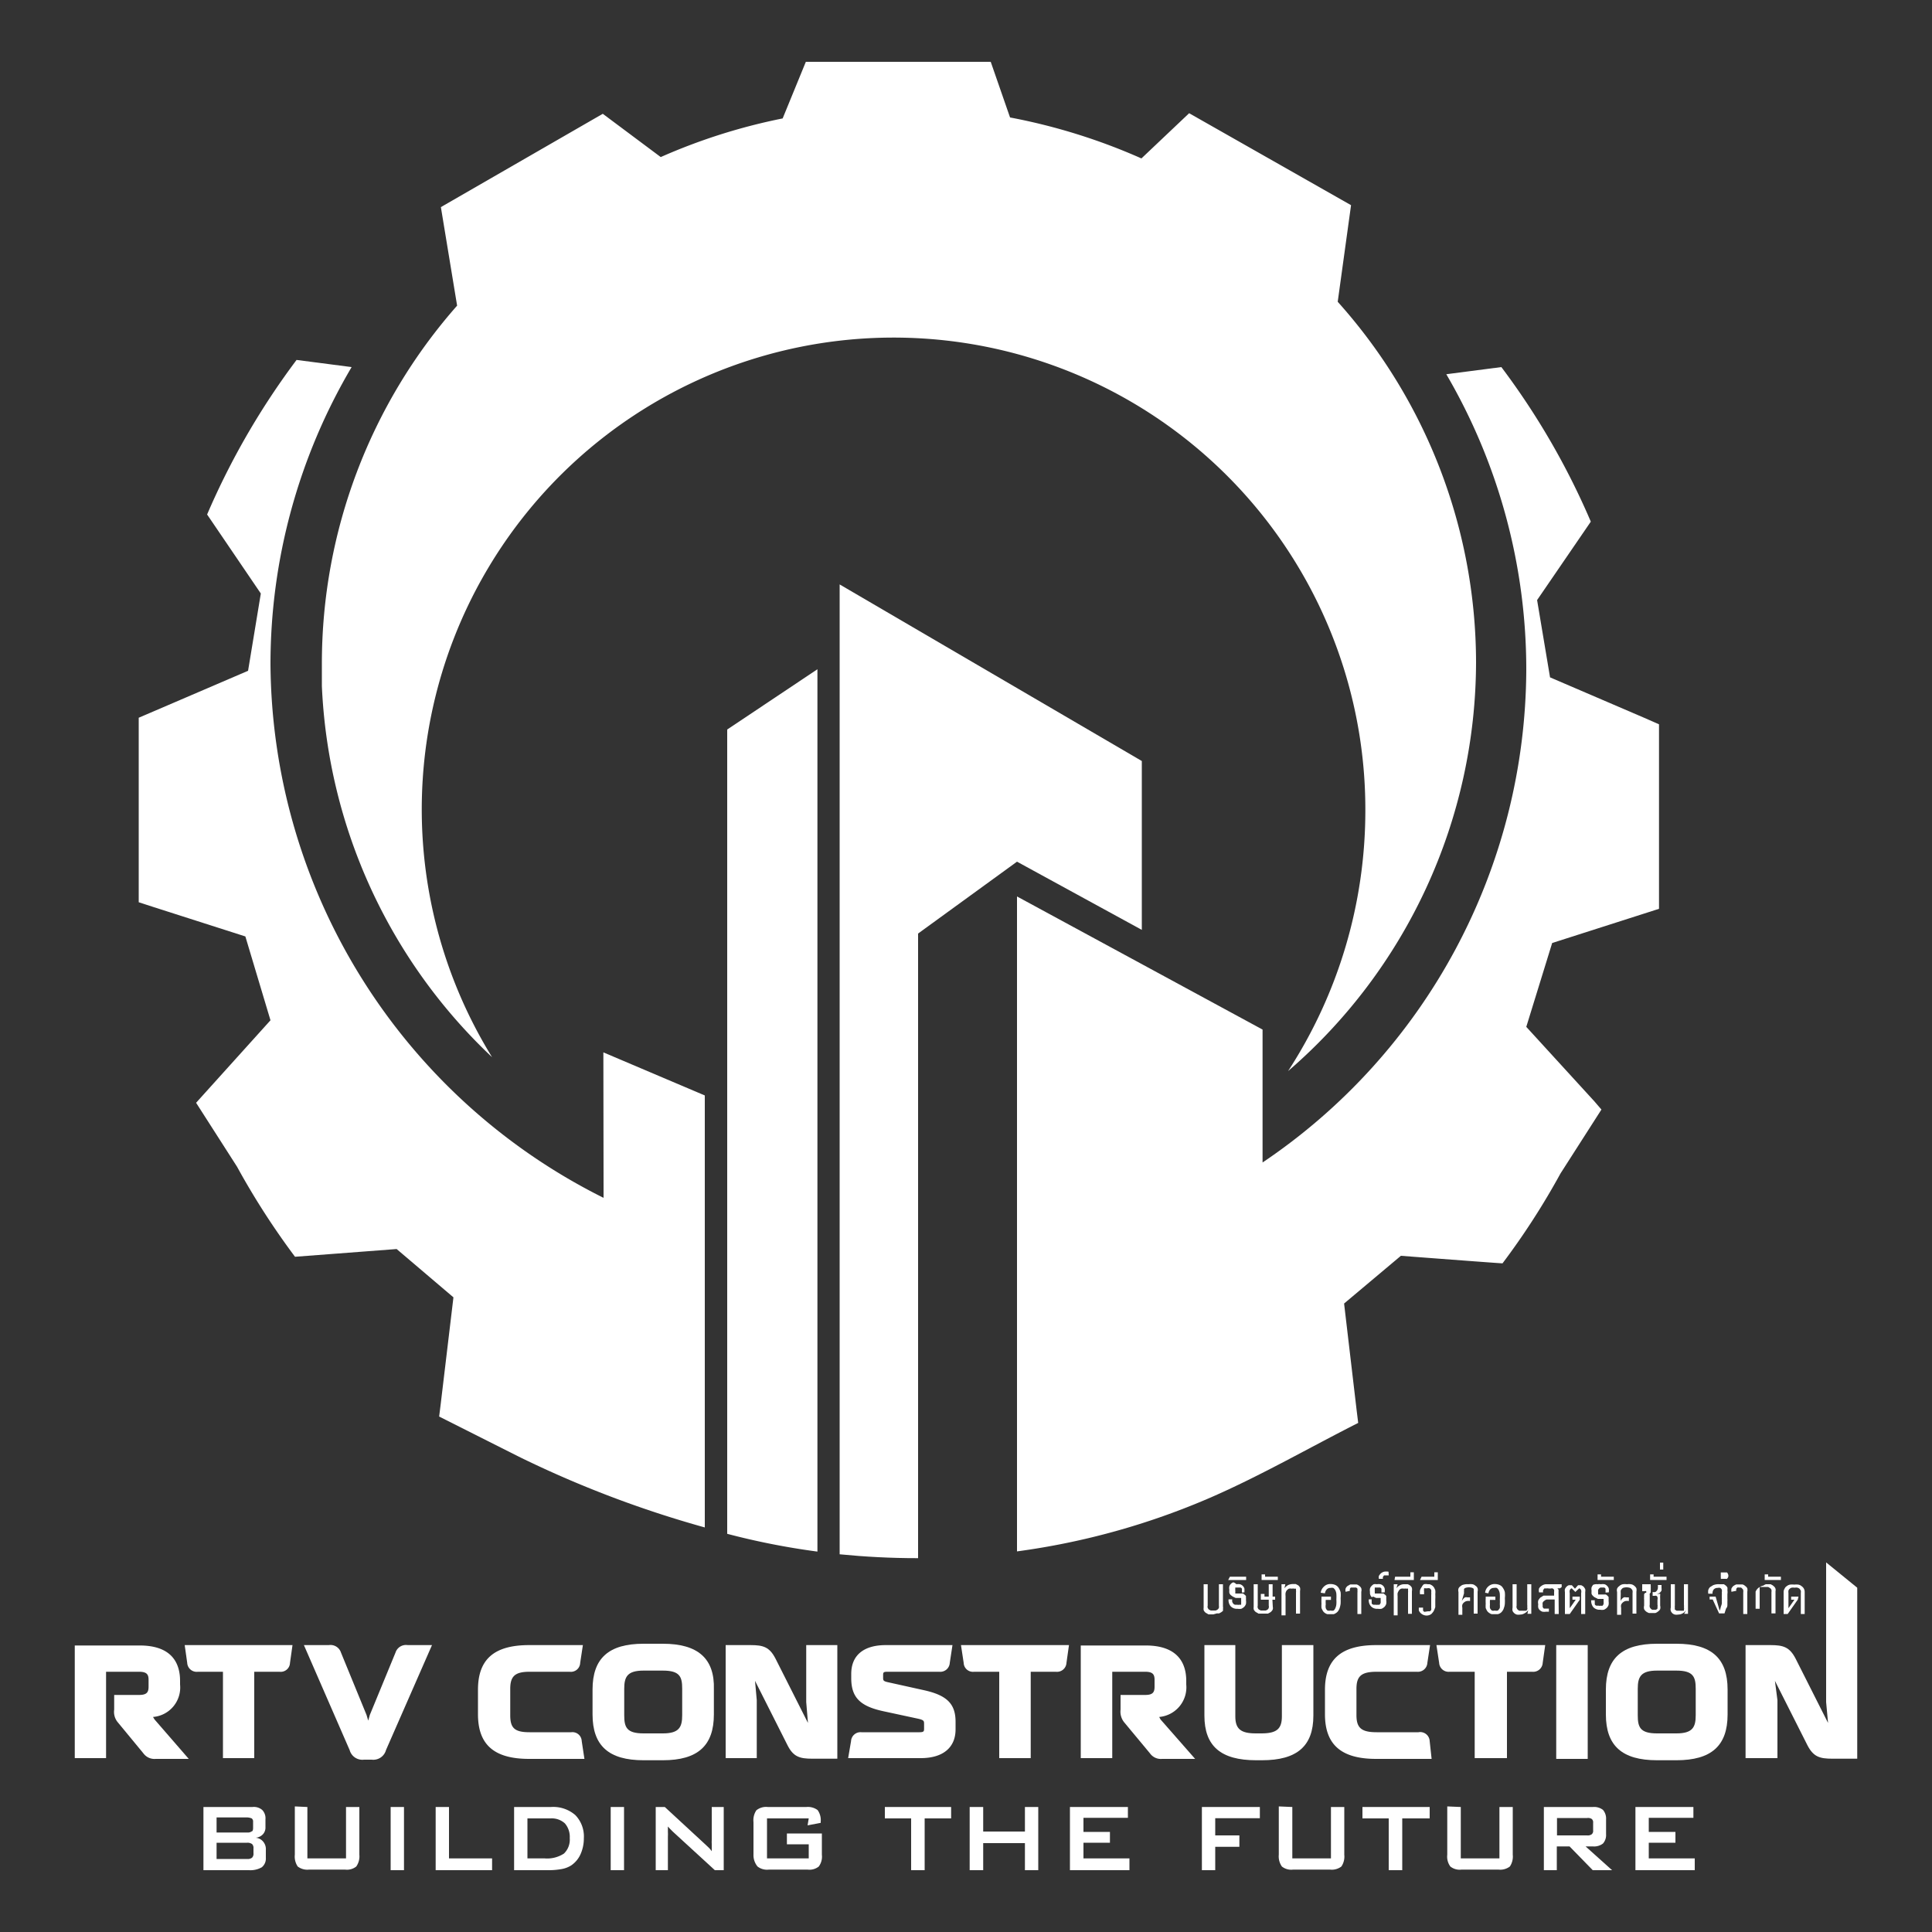
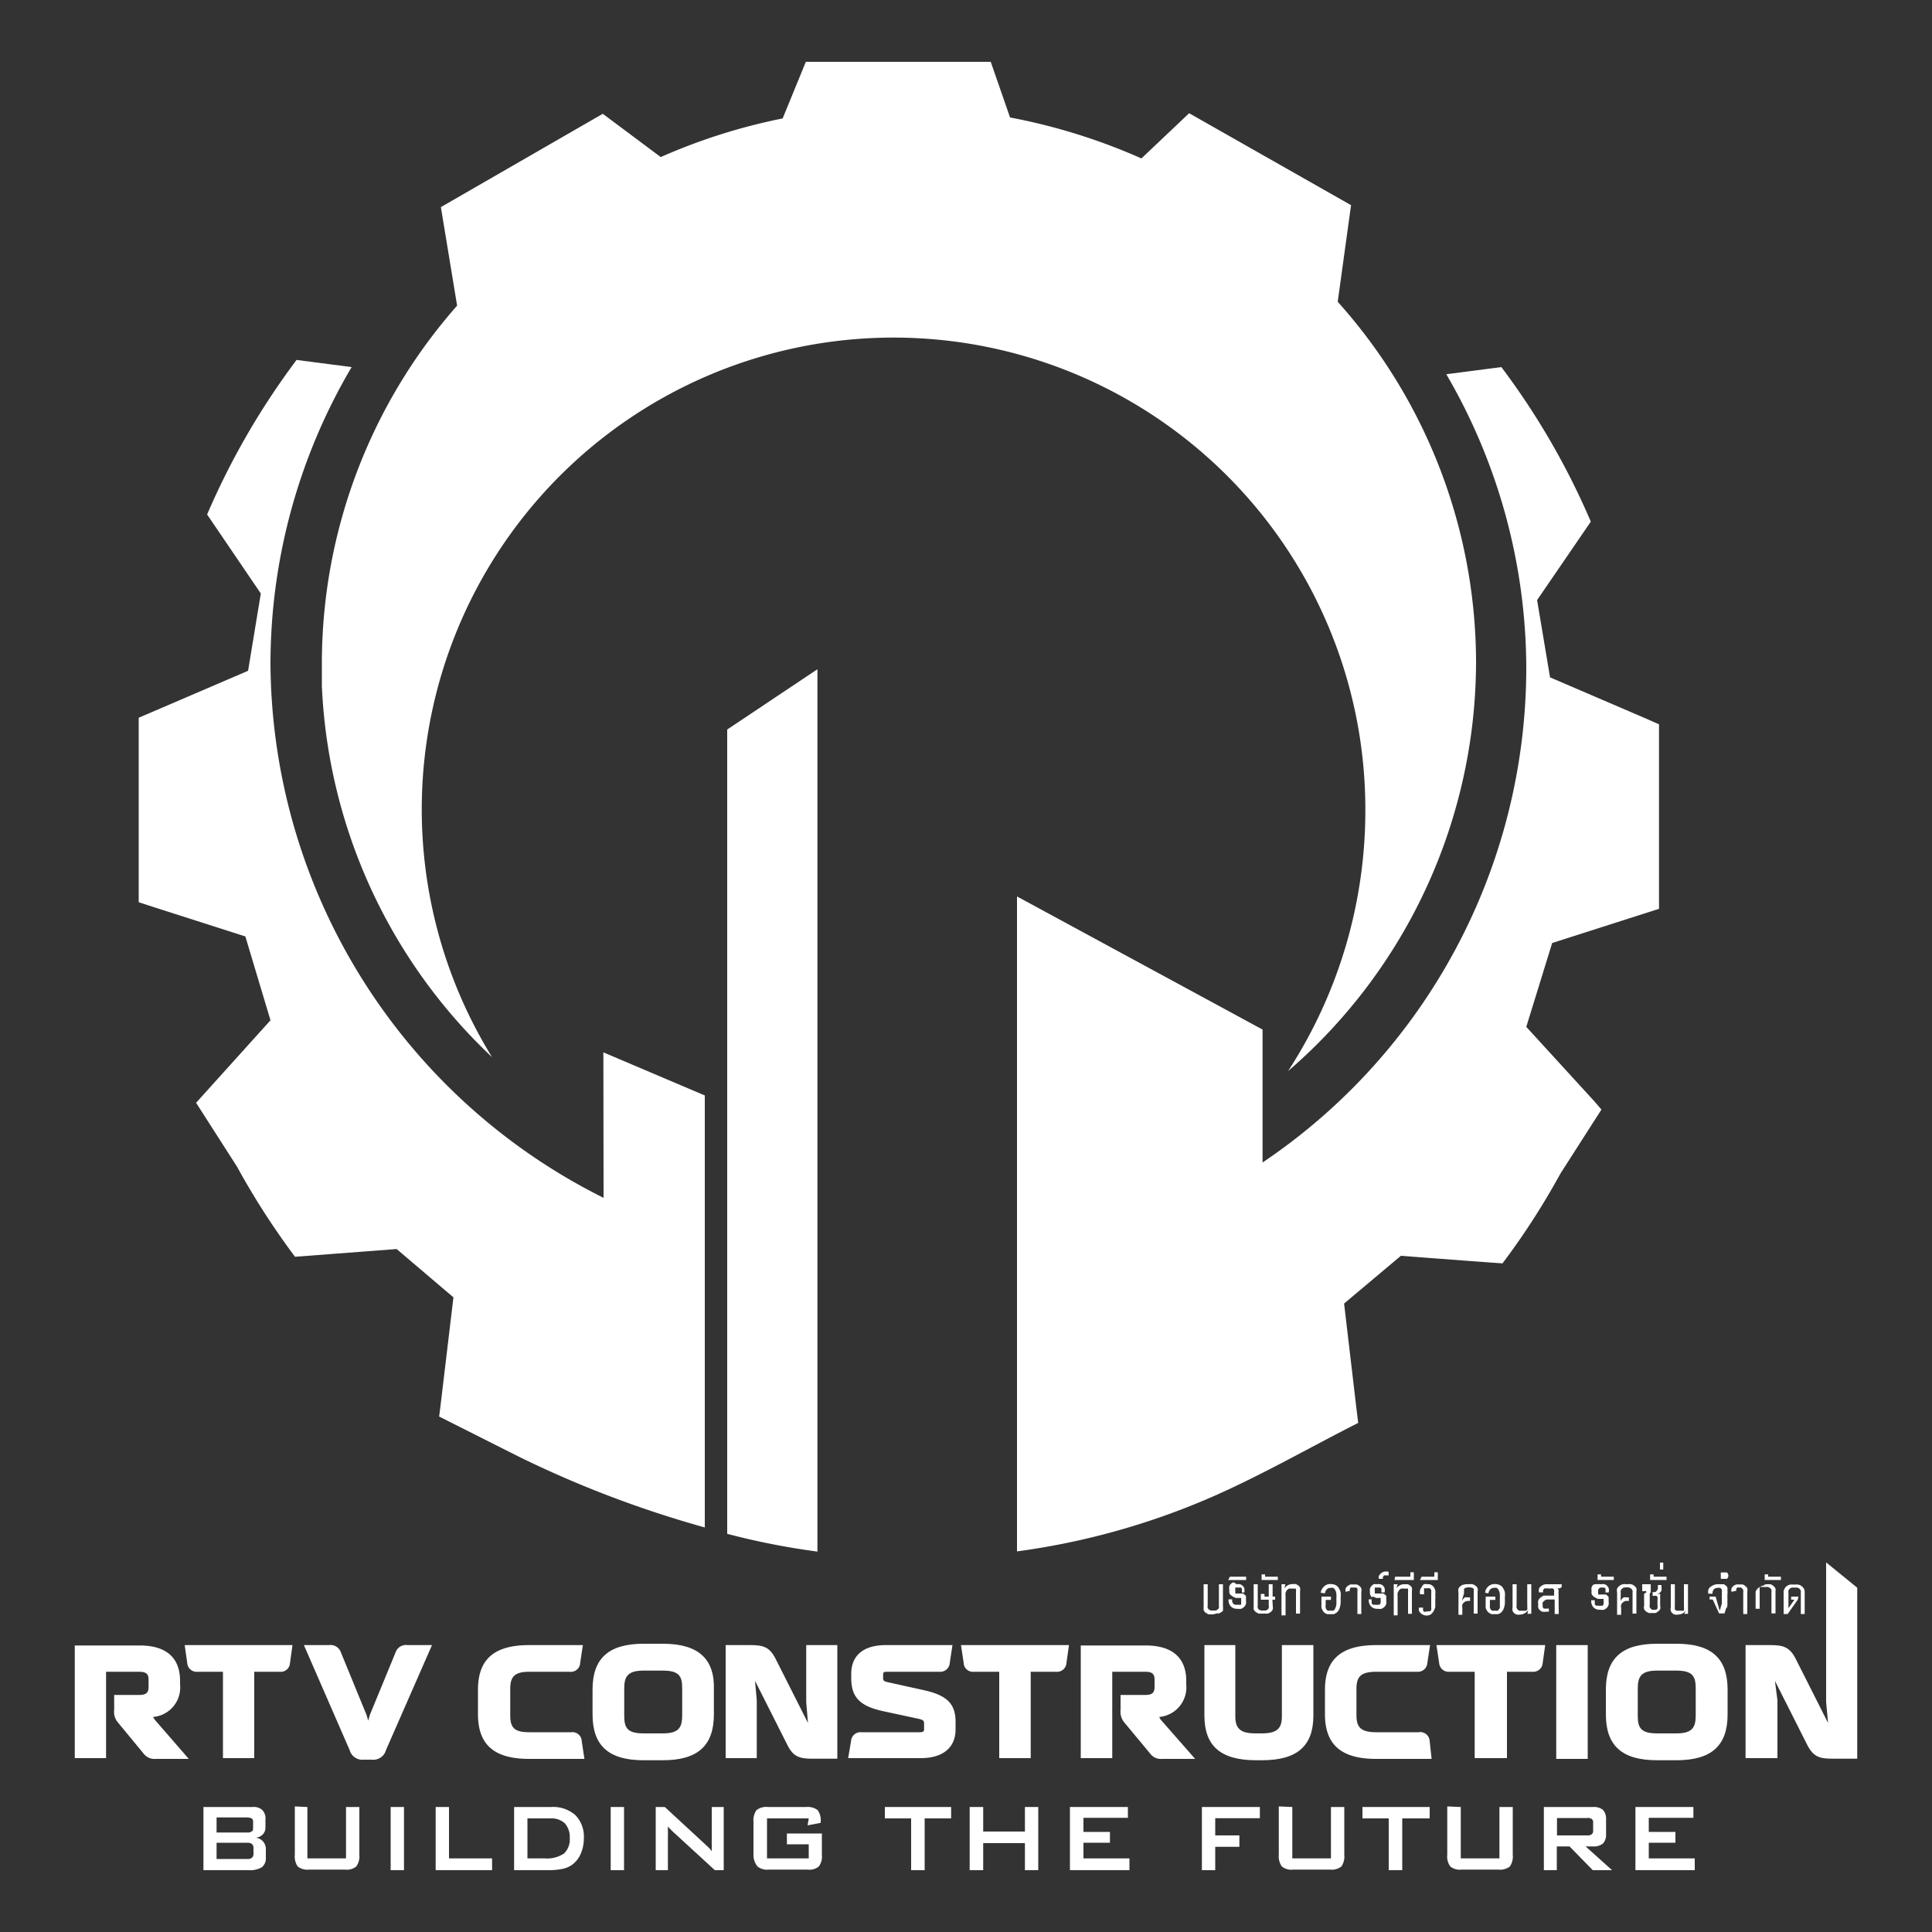
<svg xmlns="http://www.w3.org/2000/svg" id="Layer_1" data-name="Layer 1" viewBox="0 0 100 100">
  <rect x="0" y="0" width="100" height="100" fill="#333333" stroke="none" />
  <defs>
    <style>.cls-1{fill:#fff;}</style>
  </defs>
  <path class="cls-1" d="M69.24,15.62l.69-5L61.55,5.86,59.08,8.2a30.92,30.92,0,0,0-6.8-2.12l-1-2.88H41.71l-1.2,2.93a30.27,30.27,0,0,0-6.31,2l-3-2.24-8.38,4.83.84,5.1a28,28,0,0,0-7,18.5c0,.4,0,.79,0,1.19a28.08,28.08,0,0,0,8.81,19.21A24.42,24.42,0,1,1,70.67,42a24.73,24.73,0,0,1-4,13.44A28,28,0,0,0,76.4,34.29,28,28,0,0,0,69.24,15.62Z" />
  <path class="cls-1" d="M37.64,79.39a37.81,37.81,0,0,0,4.67.92V34.64l-4.67,3.12Z" />
  <path class="cls-1" d="M31.24,61.39V62A31.09,31.09,0,0,1,14,34.35,30.27,30.27,0,0,1,18.2,19l-2.85-.37v0a38.85,38.85,0,0,0-4.63,8v0l2.78,4.09-.66,4-4.89,2.1-.77.33v9.55l.77.25,4.75,1.52L14,52.81l-3.49,3.87-.36.4,2.12,3.31a39.24,39.24,0,0,0,3,4.66l5.26-.4,2.94,2.5-.66,5.53-.08.64,4.13,2.08a55.69,55.69,0,0,0,9.62,3.66V56.7l-5.25-2.23Z" />
-   <path class="cls-1" d="M47.46,80.65h.06V48.32l5.12-3.72,6.46,3.53V39.39L43.46,30.25v50.2C44.78,80.58,46.11,80.65,47.46,80.65Z" />
  <path class="cls-1" d="M85.12,37.16l-4.89-2.1-.67-4L82.34,27v0a38.41,38.41,0,0,0-4.63-8v0l-2.85.37A30.27,30.27,0,0,1,79,34.68,30.88,30.88,0,0,1,65.35,60.17V53.29L52.64,46.4V80.3a37.85,37.85,0,0,0,10-2.78c2.62-1.14,5.11-2.58,7.66-3.87L70.22,73l-.65-5.53L72.51,65s5.25.4,5.26.39a38.25,38.25,0,0,0,3-4.65l2.12-3.31L82.52,57,79,53.15l1.34-4.34,4.75-1.52.78-.25V37.49Z" />
  <path class="cls-1" d="M10.53,96.8V93.53h2.54a.66.66,0,0,1,.51.16.62.62,0,0,1,.16.48v.4a.51.51,0,0,1-.13.37.57.57,0,0,1-.38.18.57.57,0,0,1,.39.2.6.6,0,0,1,.14.43v.41a.58.58,0,0,1-.21.49,1.19,1.19,0,0,1-.66.15Zm2.26-2.73H11.21v.78h1.58a.35.35,0,0,0,.24-.06c.05,0,.07-.09.07-.18V94.3a.21.21,0,0,0-.07-.18S12.91,94.07,12.79,94.07Zm0,1.31H11.21v.84h1.58a.35.35,0,0,0,.26-.07.29.29,0,0,0,.07-.23v-.24a.29.29,0,0,0-.07-.23A.4.4,0,0,0,12.79,95.38Z" />
  <path class="cls-1" d="M15.91,93.53v2.66h2V93.53h.69V96a.91.91,0,0,1-.16.61.77.77,0,0,1-.58.16H16a.82.82,0,0,1-.59-.16.92.92,0,0,1-.15-.61v-2.5Z" />
  <path class="cls-1" d="M20.22,96.8V93.53h.69V96.8Z" />
  <path class="cls-1" d="M22.55,96.8V93.53h.69v2.66h2.23v.61Z" />
  <path class="cls-1" d="M26.61,96.8V93.53h1.91a1.74,1.74,0,0,1,1.26.42,1.59,1.59,0,0,1,.44,1.2,2,2,0,0,1-.17.82,1.38,1.38,0,0,1-.48.58,1.36,1.36,0,0,1-.49.19,3.73,3.73,0,0,1-.74.06Zm.69-.61h.89a1.59,1.59,0,0,0,1-.25,1,1,0,0,0,.3-.8,1.07,1.07,0,0,0-.25-.76,1,1,0,0,0-.73-.26H27.3Z" />
  <path class="cls-1" d="M31.61,96.8V93.53h.69V96.8Z" />
  <path class="cls-1" d="M33.94,96.8V93.53h.47l2.09,1.93.19.18a1.19,1.19,0,0,1,.15.18c0-.19,0-.32,0-.39a1.36,1.36,0,0,1,0-.18V93.53h.62V96.8H37l-2.18-2-.14-.14-.11-.12c0,.1,0,.19,0,.28a2.09,2.09,0,0,1,0,.24V96.8Z" />
  <path class="cls-1" d="M41.86,94.12H39.7v2.07h2.16v-.73H40.73V94.9h1.81V96a.86.86,0,0,1-.16.61.77.77,0,0,1-.58.16h-2a.8.8,0,0,1-.59-.16A.92.92,0,0,1,39,96V94.31a.92.92,0,0,1,.15-.61.8.8,0,0,1,.59-.17h2a.84.84,0,0,1,.58.16.89.89,0,0,1,.16.59v.07l-.68.13Z" />
  <path class="cls-1" d="M47.86,94.12V96.8h-.7V94.12H45.8v-.59h3.43v.59Z" />
  <path class="cls-1" d="M50.19,96.8V93.53h.7V94.8h2.16V93.53h.69V96.8h-.69V95.4H50.89v1.4Z" />
  <path class="cls-1" d="M55.38,96.8V93.53h3v.56H56.08v.73h1.37v.56H56.08v.81h2.38v.61Z" />
  <path class="cls-1" d="M62.21,96.8V93.53h3v.58H62.9V95h1.25v.59H62.9V96.8Z" />
  <path class="cls-1" d="M66.89,93.53v2.66h2V93.53h.69V96a.92.92,0,0,1-.15.61.82.82,0,0,1-.59.16H66.93a.77.77,0,0,1-.58-.16.91.91,0,0,1-.16-.61v-2.5Z" />
  <path class="cls-1" d="M72.58,94.12V96.8h-.7V94.12H70.52v-.59H74v.59Z" />
  <path class="cls-1" d="M75.61,93.53v2.66h2V93.53h.69V96a.92.92,0,0,1-.15.61.82.82,0,0,1-.59.16H75.65a.77.77,0,0,1-.58-.16.86.86,0,0,1-.16-.61v-2.5Z" />
  <path class="cls-1" d="M79.91,96.8V93.53h2.54a.75.75,0,0,1,.52.15.69.69,0,0,1,.16.49v.77a.66.66,0,0,1-.16.48.75.75,0,0,1-.52.15h-.38l1.37,1.23h-1l-1.2-1.23h-.66V96.8Zm2.24-2.7H80.59V95h1.56a.35.35,0,0,0,.24-.06.23.23,0,0,0,.07-.2v-.39a.23.23,0,0,0-.07-.2A.35.35,0,0,0,82.15,94.1Z" />
  <path class="cls-1" d="M84.65,96.8V93.53h3v.56H85.34v.73h1.38v.56H85.34v.81h2.38v.61Z" />
  <path class="cls-1" d="M7.92,88.87a1.53,1.53,0,0,0,1.4-1.68V87c0-.84-.36-1.83-2.09-1.83H3.87V91H5.49V86.53H7.2c.41,0,.49.15.49.42v.35c0,.28-.08.43-.49.43H5.91v.76a.84.84,0,0,0,.19.66l1.32,1.6a.71.71,0,0,0,.64.29H9.77L8,89Z" />
  <path class="cls-1" d="M9.69,86.07a.49.49,0,0,0,.55.46h1.3V91h1.62V86.53h1.31a.48.48,0,0,0,.54-.46l.13-.92H9.56Z" />
  <path class="cls-1" d="M20.47,85.54l-1.33,3.23-.08.29-.09-.3-1.32-3.22a.57.57,0,0,0-.63-.39H15.73l2.37,5.44a.68.68,0,0,0,.74.49h.4a.68.68,0,0,0,.74-.5l2.38-5.43H21.1A.57.57,0,0,0,20.47,85.54Z" />
  <path class="cls-1" d="M29.57,89.66H27.41c-.78,0-1-.22-1-.88V87.41c0-.66.26-.88,1-.88h2.08a.48.48,0,0,0,.54-.46l.14-.92H27.39c-1.81,0-2.65.73-2.65,2.31v1.27c0,1.58.84,2.31,2.65,2.31h2.86l-.14-.92A.48.48,0,0,0,29.57,89.66Z" />
  <path class="cls-1" d="M34.31,85.08h-1c-1.8,0-2.64.75-2.64,2.37v1.29c0,1.62.84,2.37,2.64,2.37h1c1.8,0,2.64-.75,2.64-2.37V87.45C37,85.83,36.11,85.08,34.31,85.08Zm-2,2.33c0-.62.16-.94,1-.94h1c.88,0,1,.32,1,.94v1.37c0,.62-.16.94-1,.94h-1c-.88,0-1-.32-1-.94Z" />
  <path class="cls-1" d="M41.73,88.1l.09,1.08-1.68-3.33c-.31-.6-.63-.7-1.29-.7H37.56V91h1.61v-3L39.08,87l1.68,3.33c.3.6.63.7,1.29.7h1.29V85.15H41.73Z" />
  <path class="cls-1" d="M47.85,87.49,46,87.08c-.29-.06-.29-.1-.29-.26v-.1c0-.14,0-.19.21-.19h2.7a.49.49,0,0,0,.54-.46l.14-.92H45.85c-1.15,0-1.79.53-1.79,1.49v.22c0,1,.46,1.45,1.65,1.71l1.81.39c.31.07.31.12.31.28v.22c0,.14,0,.2-.24.2h-3a.49.49,0,0,0-.54.46L43.9,91h3.76c1.14,0,1.8-.54,1.8-1.49v-.39C49.46,88.18,49,87.75,47.85,87.49Z" />
  <path class="cls-1" d="M49.88,86.07a.48.48,0,0,0,.54.46h1.3V91h1.63V86.53h1.3a.49.49,0,0,0,.55-.46l.13-.92H49.74Z" />
  <path class="cls-1" d="M60,88.87a1.54,1.54,0,0,0,1.4-1.68V87c0-.84-.37-1.83-2.1-1.83H55.94V91h1.63V86.53h1.71c.4,0,.48.15.48.42v.35c0,.28-.08.43-.48.43H58v.76a.88.88,0,0,0,.19.66l1.33,1.6a.69.69,0,0,0,.63.29h1.71L60.07,89Z" />
  <path class="cls-1" d="M66.35,88.84c0,.65-.27.88-1.06.88H65c-.78,0-1.06-.23-1.06-.88V85.15H62.34V88.8c0,1.58.85,2.31,2.68,2.31h.3c1.81,0,2.66-.73,2.66-2.31V85.15H66.35Z" />
  <path class="cls-1" d="M73.42,89.66H71.26c-.79,0-1.05-.22-1.05-.88V87.41c0-.66.26-.88,1.05-.88h2.08a.49.49,0,0,0,.54-.46l.14-.92H71.23c-1.8,0-2.65.73-2.65,2.31v1.27c0,1.58.85,2.31,2.65,2.31H74.1L74,90.12A.49.49,0,0,0,73.42,89.66Z" />
  <path class="cls-1" d="M74.49,86.07a.49.49,0,0,0,.54.46h1.3V91H78V86.53h1.31a.49.49,0,0,0,.54-.46l.13-.92H74.35Z" />
  <rect class="cls-1" x="80.55" y="85.15" width="1.63" height="5.89" />
  <path class="cls-1" d="M86.77,85.08h-1c-1.81,0-2.65.75-2.65,2.37v1.29c0,1.62.84,2.37,2.65,2.37h1c1.81,0,2.65-.75,2.65-2.37V87.45C89.42,85.83,88.58,85.08,86.77,85.08Zm-2,2.33c0-.62.16-.94,1-.94h1c.87,0,1,.32,1,.94v1.37c0,.62-.16.94-1,.94h-1c-.88,0-1-.32-1-.94Z" />
  <path class="cls-1" d="M94.52,80.87V88.1l.1,1.08-1.68-3.33c-.31-.6-.64-.7-1.3-.7H90.35V91H92v-3L91.87,87l1.68,3.33c.31.6.63.7,1.3.7h1.28V82.18Z" />
  <path class="cls-1" d="M62.8,83.56h-.12l-.13,0-.1-.06a.22.22,0,0,1-.09-.07.21.21,0,0,1-.06-.1.5.5,0,0,1,0-.12V82h.21v1.11a.2.2,0,0,0,0,.11.35.35,0,0,0,.06.09l.1.05.13,0,.12,0a.31.31,0,0,0,.1-.05.22.22,0,0,0,.07-.09.36.36,0,0,0,0-.11V82h.21v1.16a.27.27,0,0,1,0,.12.31.31,0,0,1,0,.1l-.09.07-.11.06-.12,0Z" />
  <path class="cls-1" d="M64.28,82.43s0-.08,0-.12a.2.2,0,0,0,0-.08.13.13,0,0,0-.07-.06l-.1,0-.09,0-.08,0a.16.16,0,0,0,0,.07.3.3,0,0,0,0,.1s0,.06,0,.08a.21.21,0,0,0,0,.06s0,0,0,0l.06,0,.07,0,.07,0,.11,0,.09,0,.08.06a.46.46,0,0,1,.07.07l0,.09a.49.49,0,0,1,0,.12.6.6,0,0,1,0,.2.38.38,0,0,1-.09.15.56.56,0,0,1-.15.1.6.6,0,0,1-.2,0,.43.43,0,0,1-.35-.13.49.49,0,0,1-.11-.36h.19a.53.53,0,0,0,0,.13.41.41,0,0,0,.05.09.18.18,0,0,0,.09.06l.12,0a.2.2,0,0,0,.11,0l.09,0a.26.26,0,0,0,0-.09.31.31,0,0,0,0-.11.19.19,0,0,0,0-.08.16.16,0,0,0,0-.07l-.05,0-.07,0-.08,0-.08,0-.15-.07-.11-.08a.41.41,0,0,1-.07-.11.78.78,0,0,1,0-.16.48.48,0,0,1,0-.18.33.33,0,0,1,.21-.21A.47.47,0,0,1,64,82a.48.48,0,0,1,.18,0,.32.32,0,0,1,.14.08.34.34,0,0,1,.09.14,1.12,1.12,0,0,1,0,.2Z" />
  <path class="cls-1" d="M63.66,81.61h.84v.17h-.93Z" />
  <path class="cls-1" d="M65.88,83.17a.25.25,0,0,1,0,.12.21.21,0,0,1-.06.1.27.27,0,0,1-.08.07l-.11.06-.12,0h-.25l-.12,0-.1-.06a.22.22,0,0,1-.09-.07.21.21,0,0,1-.06-.1.5.5,0,0,1,0-.12V82h.21v1.11a.2.2,0,0,0,0,.11.2.2,0,0,0,.06.09l.1.05.13,0,.12,0a.31.31,0,0,0,.1-.05.15.15,0,0,0,.06-.09.2.2,0,0,0,0-.11v-.31h-.41v-.3h.19v.14h.22V82h.2v.64H66v.16h-.14Z" />
  <path class="cls-1" d="M66.14,81.78H65.3v-.29h.18v.12h.66Z" />
  <path class="cls-1" d="M66.48,82.21a.63.63,0,0,1,.2-.17.59.59,0,0,1,.23-.05l.16,0,.13.07a.38.38,0,0,1,.09.12.43.43,0,0,1,0,.17v1.17h-.21V82.43a.41.41,0,0,0,0-.11l0-.09-.09,0a.22.22,0,0,0-.12,0,.41.41,0,0,0-.16,0,.48.48,0,0,0-.11.09.35.35,0,0,0-.06.14.77.77,0,0,0,0,.15v1h-.21V82h.2Z" />
  <path class="cls-1" d="M68.36,82.44a.53.53,0,0,1,.18-.33.45.45,0,0,1,.34-.12.6.6,0,0,1,.24.05.4.4,0,0,1,.17.15.9.9,0,0,1,.1.22,1.48,1.48,0,0,1,0,.31,2.48,2.48,0,0,1,0,.29,1.19,1.19,0,0,1-.05.22.6.6,0,0,1-.08.16.35.35,0,0,1-.11.1.31.31,0,0,1-.13.06l-.15,0-.16,0a.38.38,0,0,1-.13-.06.32.32,0,0,1-.1-.1.8.8,0,0,1-.08-.16,1.42,1.42,0,0,1,0-.22,2.48,2.48,0,0,1,0-.29v-.08h.49v.17h-.27a1.79,1.79,0,0,0,0,.24.48.48,0,0,0,0,.18.25.25,0,0,0,.09.13.27.27,0,0,0,.16,0,.29.29,0,0,0,.16,0,.3.3,0,0,0,.09-.13.59.59,0,0,0,.05-.2,1.66,1.66,0,0,0,0-.24,2.33,2.33,0,0,0,0-.29.52.52,0,0,0-.06-.2.36.36,0,0,0-.1-.11.32.32,0,0,0-.14,0,.25.25,0,0,0-.19.07.35.35,0,0,0-.1.21Z" />
  <path class="cls-1" d="M69.65,82.39a.31.31,0,0,1,0-.17.32.32,0,0,1,.1-.13l.14-.08.17,0,.16,0a.39.39,0,0,1,.14.08.29.29,0,0,1,.1.12.34.34,0,0,1,0,.18v1.15h-.2V82.43a.5.5,0,0,0,0-.12.22.22,0,0,0,0-.08.2.2,0,0,0-.07-.06H70l-.08,0a.18.18,0,0,0-.05.07.3.3,0,0,0,0,.1Z" />
  <path class="cls-1" d="M71.5,82.43a.49.49,0,0,0,0-.12.19.19,0,0,0,0-.08.13.13,0,0,0-.07-.06l-.11,0-.09,0-.07,0a.16.16,0,0,0,0,.07.3.3,0,0,0,0,.1.19.19,0,0,0,0,.08l0,.06.05,0,.06,0,.07,0,.07,0,.11,0,.09,0,.08.06a.19.19,0,0,1,.06.07.18.18,0,0,1,0,.09.5.5,0,0,1,0,.12.6.6,0,0,1,0,.2.38.38,0,0,1-.09.15.56.56,0,0,1-.15.1.64.64,0,0,1-.2,0,.42.42,0,0,1-.35-.13.45.45,0,0,1-.11-.36H71a.51.51,0,0,0,0,.13.41.41,0,0,0,0,.09.15.15,0,0,0,.09.06l.12,0a.2.2,0,0,0,.11,0,.2.2,0,0,0,.08,0,.28.28,0,0,0,.06-.09.31.31,0,0,0,0-.11.19.19,0,0,0,0-.08.16.16,0,0,0,0-.07s0,0,0,0l-.08,0-.07,0-.08,0-.15-.07L71,82.67a.33.33,0,0,1-.09-.27.48.48,0,0,1,0-.18.35.35,0,0,1,.08-.13A.57.57,0,0,1,71.1,82a.47.47,0,0,1,.17,0,.48.48,0,0,1,.18,0,.31.31,0,0,1,.22.22.6.6,0,0,1,0,.2Z" />
  <path class="cls-1" d="M71.88,81.54h-.14l-.1,0-.06.08a.3.3,0,0,0,0,.1h-.21a.4.4,0,0,1,0-.15.64.64,0,0,1,.1-.13.46.46,0,0,1,.17-.09.75.75,0,0,1,.23,0Z" />
  <path class="cls-1" d="M72.28,82.21A.48.48,0,0,1,72.7,82l.16,0a.4.4,0,0,1,.13.07.27.27,0,0,1,.09.12.43.43,0,0,1,0,.17v1.17h-.2V82.43a.43.43,0,0,0,0-.11.41.41,0,0,0,0-.09.19.19,0,0,0-.09,0,.2.2,0,0,0-.11,0,.35.35,0,0,0-.16,0,.25.25,0,0,0-.11.09.61.61,0,0,0-.07.14.77.77,0,0,0,0,.15v1h-.2V82h.2Z" />
  <path class="cls-1" d="M72.21,81.61H73v-.23h.18v.4h-1Z" />
  <path class="cls-1" d="M73.91,83.4l.1,0a.23.23,0,0,0,.07-.07.31.31,0,0,0,0-.1s0-.08,0-.12,0-.1,0-.15v-.4a.78.78,0,0,0,0-.14.56.56,0,0,0,0-.12.24.24,0,0,0-.08-.09.28.28,0,0,0-.13,0h-.09a.18.18,0,0,0-.07,0,.21.21,0,0,0,0,.06.13.13,0,0,0,0,.08s0,.06,0,.09v.08h-.21a.76.76,0,0,1,0-.21.56.56,0,0,1,.09-.17A.41.41,0,0,1,73.7,82a.45.45,0,0,1,.2,0H74a.67.67,0,0,1,.12.06.47.47,0,0,1,.1.1,1.07,1.07,0,0,1,.07.15.83.83,0,0,1,0,.2,2.26,2.26,0,0,1,0,.27V83l0,.18a1,1,0,0,1-.06.16.42.42,0,0,1-.09.14.29.29,0,0,1-.12.1.42.42,0,0,1-.36,0,.44.44,0,0,1-.22-.22.83.83,0,0,1,0-.15h.22a.19.19,0,0,0,0,.08.2.2,0,0,0,0,.08l.06.06Z" />
  <path class="cls-1" d="M73.58,81.61h.66v-.23h.18v.4H73.5Z" />
  <path class="cls-1" d="M75.66,82.87a1,1,0,0,1,.08-.11.34.34,0,0,1,.09-.08.27.27,0,0,1,.12,0h.14v.19a.48.48,0,0,0-.17,0,.31.31,0,0,0-.14.07.27.27,0,0,0-.09.12.38.38,0,0,0,0,.16v.36h-.2V82.4a.31.31,0,0,1,0-.17.24.24,0,0,1,.11-.13.3.3,0,0,1,.16-.08A.66.66,0,0,1,76,82a.76.76,0,0,1,.21,0,.3.3,0,0,1,.16.08.24.24,0,0,1,.11.13.31.31,0,0,1,0,.17v1.14h-.2V82.46a.51.51,0,0,0,0-.13.41.41,0,0,0,0-.09.21.21,0,0,0-.1-.06.57.57,0,0,0-.3,0,.21.21,0,0,0-.1.06.26.26,0,0,0,0,.09.51.51,0,0,0,0,.13Z" />
  <path class="cls-1" d="M76.87,82.44a.48.48,0,0,1,.17-.33.47.47,0,0,1,.34-.12.6.6,0,0,1,.24.05.35.35,0,0,1,.17.15.64.64,0,0,1,.1.22,1.48,1.48,0,0,1,0,.31,2.48,2.48,0,0,1,0,.29.71.71,0,0,1-.05.22.4.4,0,0,1-.08.16.32.32,0,0,1-.1.1.35.35,0,0,1-.14.06l-.15,0-.15,0a.31.31,0,0,1-.13-.06.35.35,0,0,1-.11-.1.8.8,0,0,1-.08-.16,1.42,1.42,0,0,1,0-.22,2.48,2.48,0,0,1,0-.29v-.08h.5v.17h-.28a1.79,1.79,0,0,0,0,.24.78.78,0,0,0,0,.18.27.27,0,0,0,.1.13.24.24,0,0,0,.15,0,.27.27,0,0,0,.16,0,.45.45,0,0,0,.1-.13,1,1,0,0,0,0-.2,1.77,1.77,0,0,0,0-.24,2.33,2.33,0,0,0,0-.29.52.52,0,0,0-.06-.2.27.27,0,0,0-.1-.11.29.29,0,0,0-.14,0,.25.25,0,0,0-.19.07.41.41,0,0,0-.1.21Z" />
  <path class="cls-1" d="M79.1,83.34a.54.54,0,0,1-.2.17.43.43,0,0,1-.22.06.47.47,0,0,1-.17,0,.33.33,0,0,1-.13-.07.38.38,0,0,1-.09-.12.43.43,0,0,1,0-.17V82h.21v1.11a.2.2,0,0,0,0,.11.41.41,0,0,0,.05.09l.08.06.12,0h.09a.2.2,0,0,0,.08,0l.08,0,.05-.06a.21.21,0,0,0,0-.11.57.57,0,0,0,0-.13V82h.21v1.53h-.2Z" />
  <path class="cls-1" d="M80.68,83.54h-.21v-.75h-.14l-.15,0-.13,0a.35.35,0,0,0-.12.07.23.23,0,0,0-.08.09.28.28,0,0,0,0,.13.31.31,0,0,0,0,.1.24.24,0,0,0,.06.08l.08,0,.12,0h0l.06,0v.16l-.07,0h-.07a.6.6,0,0,1-.2,0,.41.41,0,0,1-.13-.08.26.26,0,0,1-.08-.13.47.47,0,0,1,0-.17.42.42,0,0,1,0-.2.58.58,0,0,1,.11-.15l.16-.1.18,0,.19,0h.18V82.4a.36.36,0,0,0,0-.11.23.23,0,0,0-.07-.07.13.13,0,0,0-.09,0h-.13a.23.23,0,0,0-.12,0,.31.31,0,0,0-.1,0l-.06.09a.36.36,0,0,0,0,.11h-.21a.46.46,0,0,1,0-.2.37.37,0,0,1,.12-.13A.46.46,0,0,1,80,82l.21,0h.13l.11,0,.09,0,.06,0,0,0s0,0,0,0h.23a.19.19,0,0,1,0,.07.35.35,0,0,1,0,.08l-.09.06-.13,0,.06.07,0,.07s0,0,0,.07a.43.43,0,0,0,0,.05Z" />
-   <path class="cls-1" d="M81,82.4a.4.4,0,0,1,0-.15.42.42,0,0,1,.08-.12.36.36,0,0,1,.12-.08l.16,0,.16.18.16-.18.16,0a.57.57,0,0,1,.13.08.83.83,0,0,1,.08.12.4.4,0,0,1,0,.15v1.14h-.21V82.46a.33.33,0,0,0,0-.15.17.17,0,0,0-.1-.1l-.2.19h0l-.19-.19a.17.17,0,0,0-.1.1.33.33,0,0,0,0,.15v.78l.31-.44h-.17v-.16h.38v.16l-.52.74H81Z" />
  <path class="cls-1" d="M83.1,82.43a.49.49,0,0,0,0-.12.2.2,0,0,0,0-.08.13.13,0,0,0-.07-.06l-.1,0-.09,0a.26.26,0,0,0-.12.12.3.3,0,0,0,0,.1.19.19,0,0,0,0,.08s0,0,0,.06a.1.1,0,0,0,0,0l.06,0,.06,0,.07,0,.11,0,.1,0,.08.06.06.07a.36.36,0,0,1,0,.09.49.49,0,0,1,0,.12.6.6,0,0,1,0,.2.38.38,0,0,1-.09.15.56.56,0,0,1-.15.1.6.6,0,0,1-.2,0,.45.45,0,0,1-.35-.13.53.53,0,0,1-.11-.36h.19a.27.27,0,0,0,0,.13.2.2,0,0,0,0,.09.16.16,0,0,0,.08.06l.12,0a.2.2,0,0,0,.11,0,.19.19,0,0,0,.09,0,.26.26,0,0,0,.05-.09.31.31,0,0,0,0-.11.19.19,0,0,0,0-.08.43.43,0,0,0,0-.07l-.06,0-.07,0-.08,0-.08,0-.14-.07a.31.31,0,0,1-.11-.08.28.28,0,0,1-.08-.11.78.78,0,0,1,0-.16.48.48,0,0,1,0-.18.57.57,0,0,1,.08-.13A.47.47,0,0,1,82.7,82a.41.41,0,0,1,.16,0,.58.58,0,0,1,.19,0,.29.29,0,0,1,.13.08.34.34,0,0,1,.09.14.6.6,0,0,1,0,.2Z" />
  <path class="cls-1" d="M83.53,81.78h-.84v-.29h.18v.12h.66Z" />
  <path class="cls-1" d="M83.88,82.87a.41.41,0,0,1,.07-.11.39.39,0,0,1,.1-.08.2.2,0,0,1,.11,0h.15v.19a.54.54,0,0,0-.18,0,.35.35,0,0,0-.22.19.38.38,0,0,0,0,.16v.36h-.21V82.4a.31.31,0,0,1,0-.17.28.28,0,0,1,.11-.13A.35.35,0,0,1,84,82a.76.76,0,0,1,.21,0,.66.66,0,0,1,.21,0,.34.34,0,0,1,.17.08.36.36,0,0,1,.11.13.43.43,0,0,1,0,.17v1.14h-.2V82.46a.51.51,0,0,0,0-.13.24.24,0,0,0-.06-.09.17.17,0,0,0-.1-.06.57.57,0,0,0-.3,0,.15.15,0,0,0-.09.06.18.18,0,0,0-.06.09.53.53,0,0,0,0,.13Z" />
  <path class="cls-1" d="M85.79,82.8a.24.24,0,0,0,0-.13.09.09,0,0,0-.06-.07.11.11,0,0,0-.08,0h-.11V82.4a.29.29,0,0,0,.14,0,.18.18,0,0,0,.08-.07.22.22,0,0,0,.05-.12.88.88,0,0,0,0-.17H86s0,.1,0,.15a.57.57,0,0,1,0,.14.53.53,0,0,1-.09.11.34.34,0,0,1-.16.06h0l.11,0a.18.18,0,0,1,.07,0,.1.1,0,0,1,0,.06l0,.06a.17.17,0,0,0,0,.07v.42a.34.34,0,0,1,0,.18.32.32,0,0,1-.11.12.39.39,0,0,1-.14.08l-.17,0-.16,0a.55.55,0,0,1-.15-.08.4.4,0,0,1-.1-.12.34.34,0,0,1,0-.18V82.8a.49.49,0,0,1,0-.13.28.28,0,0,1,0-.09.25.25,0,0,1,0-.07l.06-.07s0,0,.05,0l0,0,0,0v0s0-.07,0-.08a.11.11,0,0,0-.08,0h-.13l0,0h0V82h.35l.09,0a.56.56,0,0,1,0,.08.37.37,0,0,1,0,.11.31.31,0,0,1,0,.1.25.25,0,0,1,0,.07l0,.06-.05.07a.09.09,0,0,0,0,.06s0,0,0,.06v.45a.25.25,0,0,0,0,.12.22.22,0,0,0,.05.08.24.24,0,0,0,.08.06h.19a.24.24,0,0,0,.08-.06.22.22,0,0,0,0-.08.25.25,0,0,0,0-.12Z" />
  <path class="cls-1" d="M86.26,81.78h-.85v-.29h.18v.12h.67Z" />
  <path class="cls-1" d="M85.92,80.88h.17v.36h-.17Z" />
  <path class="cls-1" d="M87.28,83.34a.6.6,0,0,1-.19.17.49.49,0,0,1-.23.06.47.47,0,0,1-.17,0,.33.33,0,0,1-.13-.07.36.36,0,0,1-.08-.12.31.31,0,0,1,0-.17V82h.21v1.11a.36.36,0,0,0,0,.11.41.41,0,0,0,0,.09l.09.06.11,0H87a.2.2,0,0,0,.08,0l.08,0,0-.06a.21.21,0,0,0,0-.11.57.57,0,0,0,0-.13V82h.21v1.53h-.2Z" />
  <path class="cls-1" d="M88.65,82.79h-.16v-.15h.31l.21.73a1.08,1.08,0,0,0,.06-.2,1.42,1.42,0,0,0,.05-.16.56.56,0,0,0,0-.12.43.43,0,0,0,0-.11.36.36,0,0,0,0-.1s0-.07,0-.1a.81.81,0,0,0,0-.16.33.33,0,0,0,0-.14.23.23,0,0,0-.08-.09.25.25,0,0,0-.13,0,.27.27,0,0,0-.2.07.32.32,0,0,0-.07.23h-.22a.58.58,0,0,1,0-.19.38.38,0,0,1,.09-.15l.16-.1A.73.73,0,0,1,89,82h.12l.11,0,.1.07a.39.39,0,0,1,.08.1.57.57,0,0,1,0,.14.64.64,0,0,1,0,.2s0,.08,0,.12l0,.12a1,1,0,0,1,0,.14l0,.16c0,.06,0,.13-.07.21l-.08.25h-.28Z" />
  <path class="cls-1" d="M89.07,81.56a.29.29,0,0,1,0-.09.22.22,0,0,1,0-.08l.07,0h.18l.07,0a.22.22,0,0,1,.05.08.21.21,0,0,1,0,.18l-.05.07a.18.18,0,0,1-.07,0l-.09,0-.09,0a.18.18,0,0,1-.07,0l0-.07A.29.29,0,0,1,89.07,81.56Zm.14,0v0s0,0,0,0l0,0h.08l0,0,0,0s0,0,0,0,0,0,0,0l0,0,0,0h-.08l0,0s0,0,0,0Zm.41.83a.43.43,0,0,1,0-.17.45.45,0,0,1,.1-.13.71.71,0,0,1,.15-.08l.16,0,.16,0a.32.32,0,0,1,.14.08.32.32,0,0,1,.11.12.48.48,0,0,1,0,.18v1.15h-.21V82.43a.5.5,0,0,0,0-.12.14.14,0,0,0-.05-.08.2.2,0,0,0-.07-.06H90a.18.18,0,0,0-.07,0,.2.2,0,0,0-.06.07.3.3,0,0,0,0,.1Z" />
  <path class="cls-1" d="M91.4,82h.13l.12,0,.11.06.09.08a.41.41,0,0,1,.05.09.28.28,0,0,1,0,.13v1.15h-.21v-1.1a.37.37,0,0,0,0-.12.22.22,0,0,0-.07-.09l-.1-.06h-.26l-.1,0-.08,0,0,.07,0,0s0,0,0,0,0,0,0,.06a.43.43,0,0,0,0,0v1h-.21V82.43l0-.05s0,0,0,0l0,0a.56.56,0,0,1,.1-.15.5.5,0,0,1,.14-.1.44.44,0,0,1,.16-.06A.58.58,0,0,1,91.4,82Z" />
  <path class="cls-1" d="M92.18,81.78h-.84v-.29h.18v.12h.66Z" />
  <path class="cls-1" d="M93.05,82.8l-.52.74h-.21V82.4a.31.31,0,0,1,.05-.17.28.28,0,0,1,.11-.13.38.38,0,0,1,.17-.08.78.78,0,0,1,.22,0,.76.76,0,0,1,.21,0,.34.34,0,0,1,.17.08.35.35,0,0,1,.16.3v1.14h-.2V82.46a.51.51,0,0,0,0-.13l-.06-.09a.24.24,0,0,0-.11-.06.34.34,0,0,0-.15,0,.41.41,0,0,0-.16,0,.21.21,0,0,0-.1.06.18.18,0,0,0-.06.09.51.51,0,0,0,0,.13v.78l.31-.44h-.17v-.16h.38Z" />
</svg>